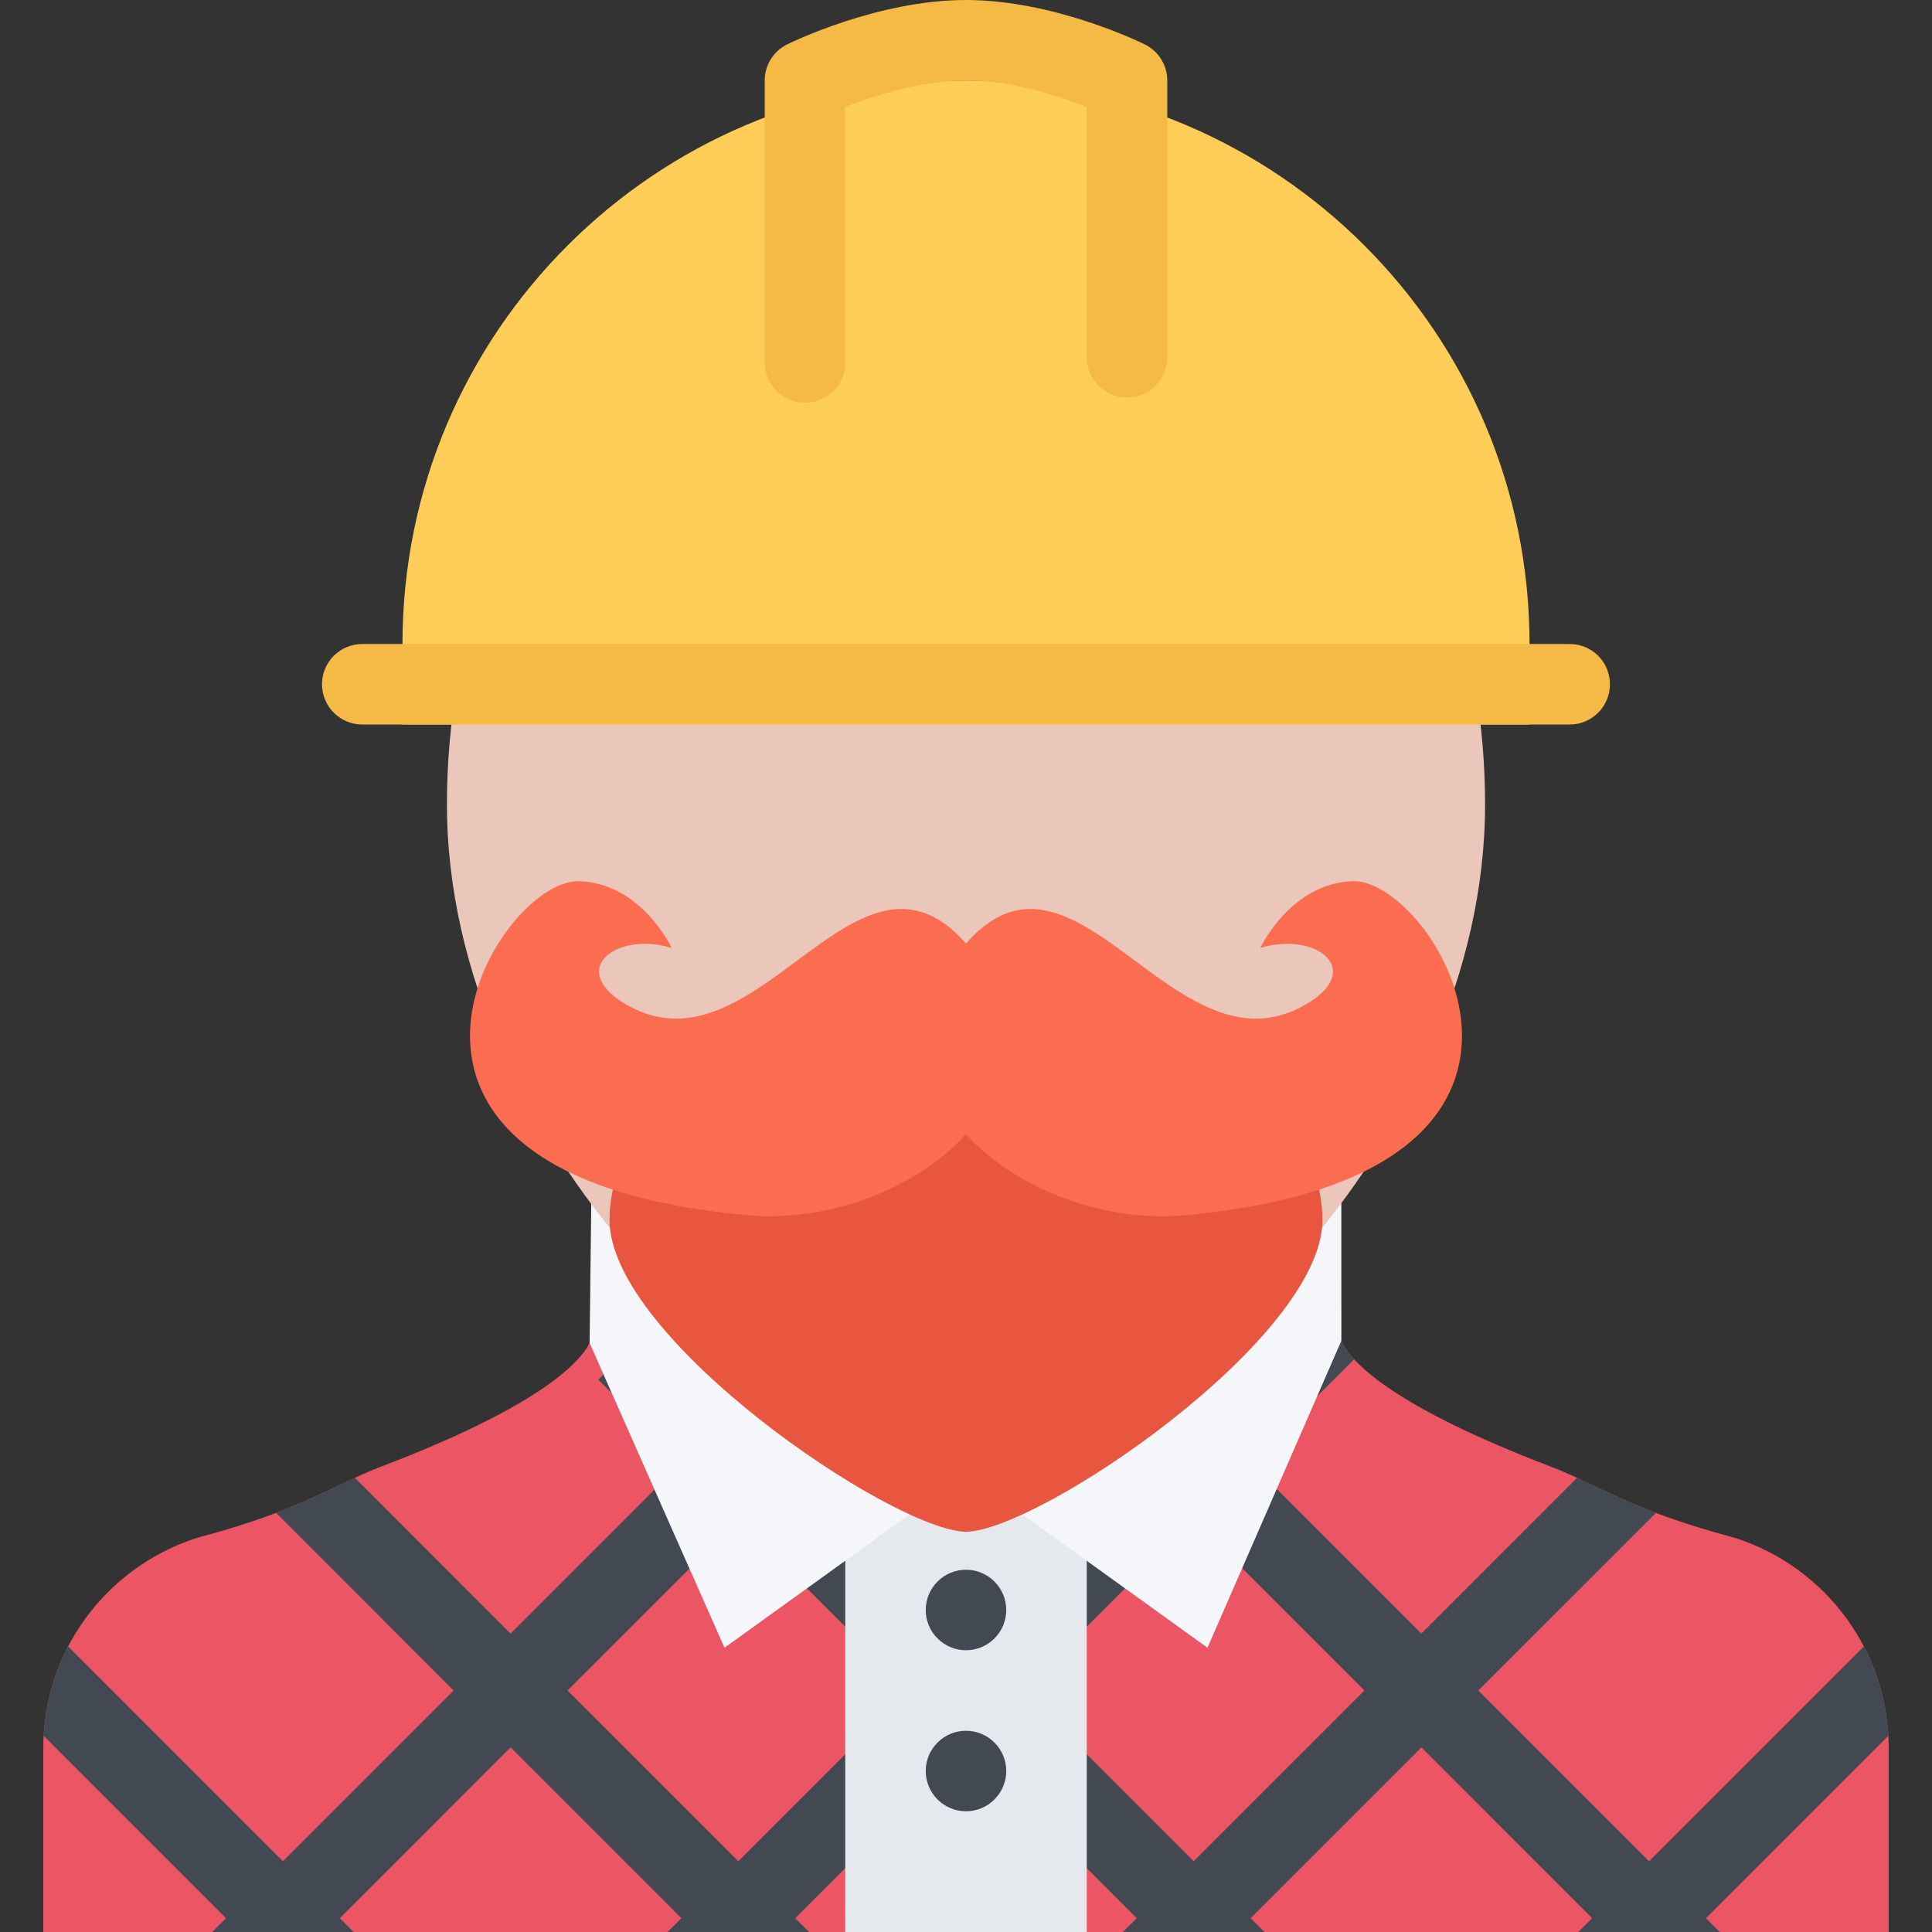
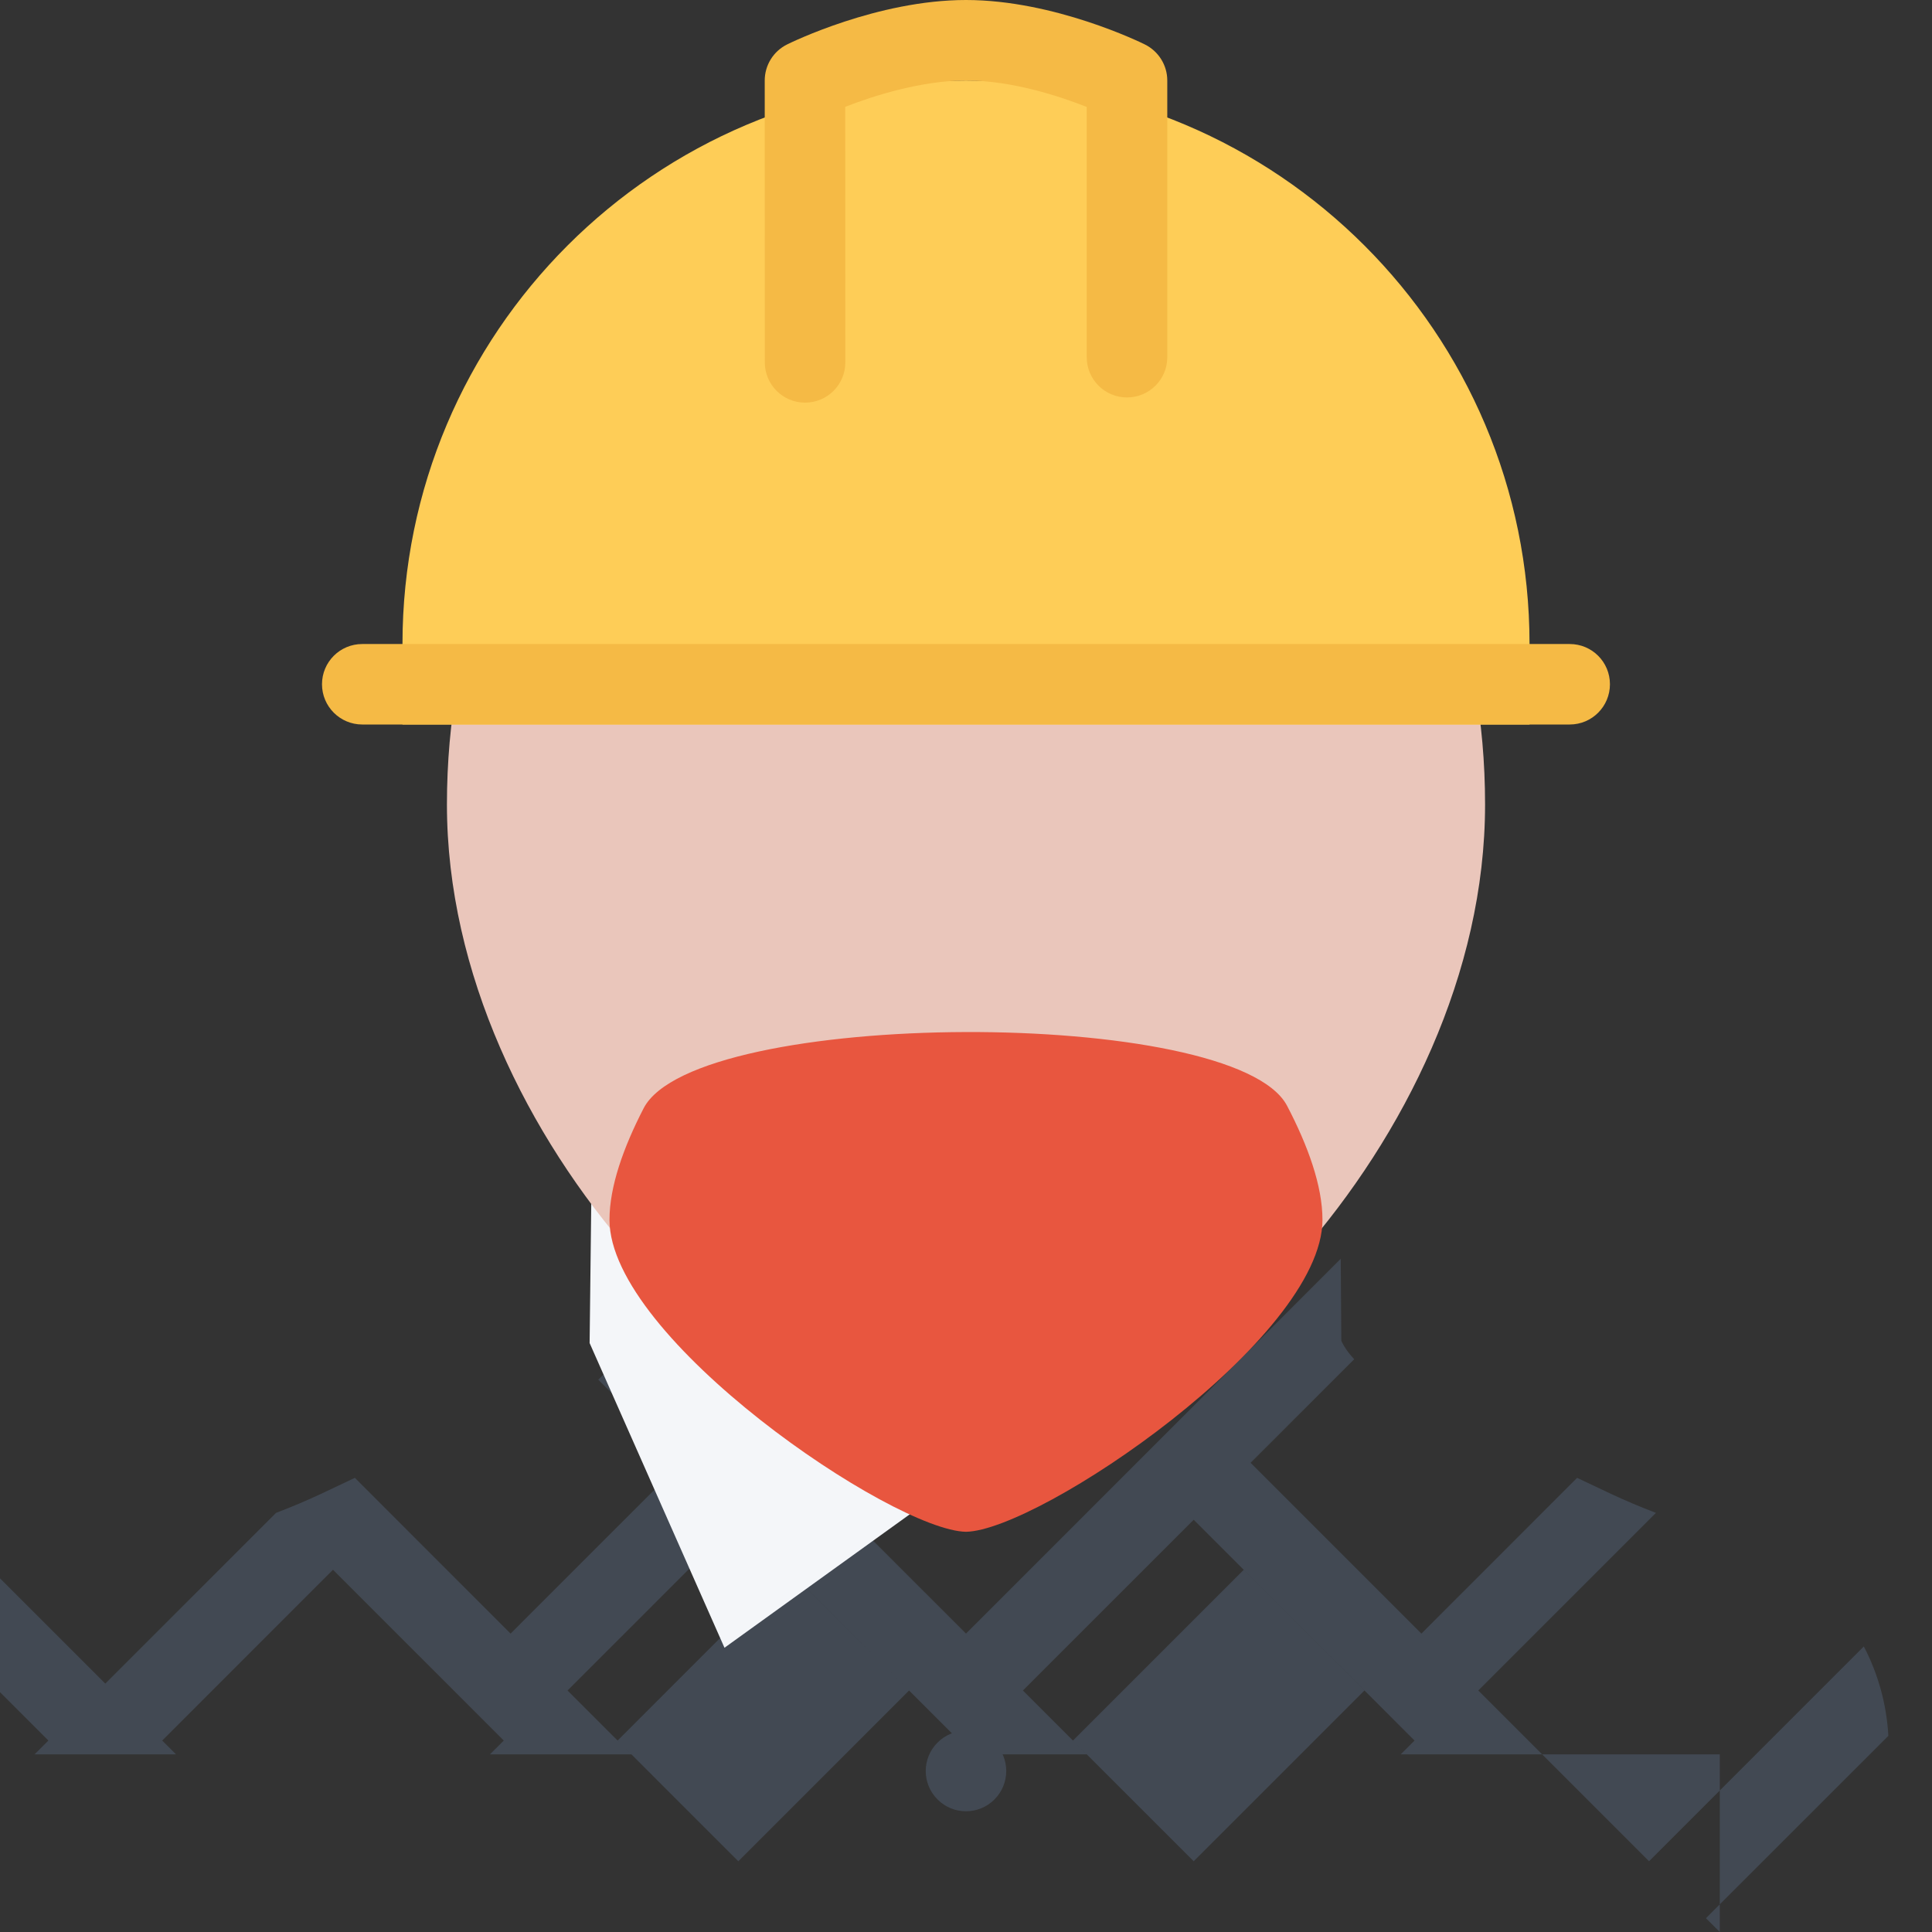
<svg xmlns="http://www.w3.org/2000/svg" version="1.1" id="Layer_1" x="0px" y="0px" viewBox="0 0 511.985 511.985" style="enable-background:new 0 0 511.985 511.985;" xml:space="preserve">
  <rect x="0" y="0" width="511.985" height="511.985" fill="#333333" stroke="none" />
-   <path style="fill:#EC5564;" d="M460.202,407.677l-1.812-0.516c-26.468-7.109-35.437-13.938-47.218-18.422  c-41.779-15.92-52.653-27.404-55.435-32.826c-0.109-0.188-0.188-0.406-0.281-0.594l-0.344-48.547l-99.123-1.125l-99.13,1.125  l-0.344,48.547c-0.086,0.188-0.164,0.406-0.266,0.594c-2.781,5.422-13.656,16.906-55.452,32.826  c-11.78,4.484-20.741,11.312-47.209,18.422l-1.812,0.516c-24.101,7.969-40.304,30.311-40.304,55.529v48.779h244.517h244.524v-48.779  C500.514,437.987,484.295,415.645,460.202,407.677z" />
-   <path style="fill:#424953;" d="M455.749,511.985l-3.672-3.656l48.343-48.326c-0.469-8.422-2.734-16.469-6.5-23.688L437,493.237  l-45.25-45.25l47.078-47.076c-9.016-3.406-15.094-6.594-20.891-9.281l-41.265,41.279l-45.264-45.264l27.453-27.436  c-1.562-1.703-2.531-3.141-3.125-4.297c-0.109-0.188-0.188-0.406-0.281-0.594l-0.156-21.734l-99.311,99.324l-82.356-82.371  l-15.086,15.094l22.022,22.014l-45.257,45.264L94.039,391.63c-5.788,2.688-11.874,5.875-20.882,9.281l47.069,47.076l-45.249,45.25  l-56.928-56.922c-3.758,7.219-6.023,15.266-6.484,23.688l48.328,48.326l-3.664,3.656h37.49l-3.663-3.656l45.256-45.264  l45.257,45.264l-3.664,3.656h37.491l-3.664-3.656l45.257-45.264l45.248,45.264l-3.655,3.656h37.499l-3.672-3.656l45.264-45.264  l45.249,45.264l-3.656,3.656H455.749z M195.655,493.237l-45.257-45.25l45.257-45.248l45.248,45.248L195.655,493.237z   M316.331,493.237l-45.256-45.25l45.256-45.248l45.25,45.248L316.331,493.237z" />
-   <rect x="223.993" y="377.493" style="fill:#E5E8EC;" width="63.998" height="134.49" />
+   <path style="fill:#424953;" d="M455.749,511.985l-3.672-3.656l48.343-48.326c-0.469-8.422-2.734-16.469-6.5-23.688L437,493.237  l-45.25-45.25l47.078-47.076c-9.016-3.406-15.094-6.594-20.891-9.281l-41.265,41.279l-45.264-45.264l27.453-27.436  c-1.562-1.703-2.531-3.141-3.125-4.297c-0.109-0.188-0.188-0.406-0.281-0.594l-0.156-21.734l-99.311,99.324l-82.356-82.371  l-15.086,15.094l22.022,22.014l-45.257,45.264L94.039,391.63c-5.788,2.688-11.874,5.875-20.882,9.281l-45.249,45.25  l-56.928-56.922c-3.758,7.219-6.023,15.266-6.484,23.688l48.328,48.326l-3.664,3.656h37.49l-3.663-3.656l45.256-45.264  l45.257,45.264l-3.664,3.656h37.491l-3.664-3.656l45.257-45.264l45.248,45.264l-3.655,3.656h37.499l-3.672-3.656l45.264-45.264  l45.249,45.264l-3.656,3.656H455.749z M195.655,493.237l-45.257-45.25l45.257-45.248l45.248,45.248L195.655,493.237z   M316.331,493.237l-45.256-45.25l45.256-45.248l45.25,45.248L316.331,493.237z" />
  <g>
    <polygon style="fill:#F4F6F9;" points="156.25,355.913 191.991,436.659 255.989,390.567 156.711,316.616  " />
-     <polygon style="fill:#F4F6F9;" points="355.456,316.616 255.989,390.567 319.987,436.659 355.456,355.319  " />
  </g>
  <path style="fill:#EAC6BB;" d="M255.989,64.858c-75.967,0-137.551,58.967-137.551,148.339c0,89.374,85.2,171.62,137.551,171.62  c52.342,0,137.558-82.246,137.558-171.62C393.547,123.825,331.956,64.858,255.989,64.858z" />
  <path style="fill:#E8563F;" d="M170.555,293.712c-5.336,10.344-9.039,20.717-9.039,29.545c0,31.469,75.084,82.342,94.474,82.67  c19.391-0.328,94.467-51.201,94.467-82.67c0-9.031-3.859-19.654-9.375-30.217C327.268,266.649,184.272,267.087,170.555,293.712z" />
-   <path style="fill:#FB6D51;" d="M358.8,233.509c-0.094,0-0.188,0.016-0.281,0.016c-16.562,0.5-24.531,17.688-24.531,17.688  c2.469-0.766,4.891-1.094,7.141-1.094c11.438,0,18.422,8.796,3.984,16.578c-4.219,2.281-8.312,3.234-12.312,3.234  c-21.906,0-40.64-29.046-59.717-29.046c-5.633,0-11.305,2.547-17.094,9.141c-5.789-6.594-11.461-9.141-17.102-9.141  c-19.069,0-37.812,29.046-59.717,29.046c-3.991,0-8.085-0.953-12.312-3.234c-14.422-7.781-7.445-16.578,3.992-16.578  c2.25,0,4.68,0.328,7.147,1.094c0,0-7.968-17.188-24.546-17.688c-0.094,0-0.18-0.016-0.273-0.016  c-21.827,0.016-69.389,78.029,44.646,88.513c2.031,0.188,4.07,0.281,6.117,0.281c19.977,0,40.163-8.688,52.046-21.717  c11.891,13.029,32.077,21.717,52.045,21.717c2.047,0,4.078-0.094,6.125-0.281C428.187,311.538,380.626,233.509,358.8,233.509z" />
  <path style="fill:#FECD57;" d="M255.989,21.327c-82.474,0-149.332,66.858-149.332,149.34v21.327h298.671v-21.327  C405.328,88.185,338.456,21.327,255.989,21.327z" />
  <g>
    <path style="fill:#F5BA45;" d="M415.984,191.994H95.993c-5.89,0-10.663-4.781-10.663-10.671c0-5.891,4.773-10.656,10.663-10.656   h319.991c5.891,0,10.656,4.765,10.656,10.656C426.64,187.214,421.875,191.994,415.984,191.994z" />
    <path style="fill:#F5BA45;" d="M213.349,106.7c-5.891,0-10.664-4.766-10.672-10.656l-0.023-74.701c0-4.062,2.297-7.765,5.922-9.562   C209.545,11.297,232.568,0,255.989,0s46.436,11.296,47.404,11.781c3.625,1.797,5.938,5.5,5.938,9.546v73.342   c0,5.89-4.781,10.656-10.687,10.656c-5.875,0-10.656-4.766-10.656-10.656V28.343c-7.188-2.844-19.827-7.016-31.999-7.016   c-11.547,0-24.179,3.922-31.999,6.984l0.023,67.717C224.014,101.934,219.24,106.7,213.349,106.7L213.349,106.7z" />
  </g>
  <g>
    <path style="fill:#424953;" d="M263.528,461.784c4.172,4.156,4.172,10.906,0,15.078c-4.164,4.172-10.914,4.172-15.078,0   c-4.172-4.172-4.172-10.922,0-15.078C252.614,457.612,259.364,457.612,263.528,461.784z" />
-     <path style="fill:#424953;" d="M263.528,419.114c4.172,4.156,4.172,10.92,0,15.076c-4.164,4.172-10.914,4.172-15.078,0   c-4.172-4.156-4.172-10.92,0-15.076C252.614,414.942,259.364,414.942,263.528,419.114z" />
  </g>
  <g>
</g>
  <g>
</g>
  <g>
</g>
  <g>
</g>
  <g>
</g>
  <g>
</g>
  <g>
</g>
  <g>
</g>
  <g>
</g>
  <g>
</g>
  <g>
</g>
  <g>
</g>
  <g>
</g>
  <g>
</g>
  <g>
</g>
</svg>